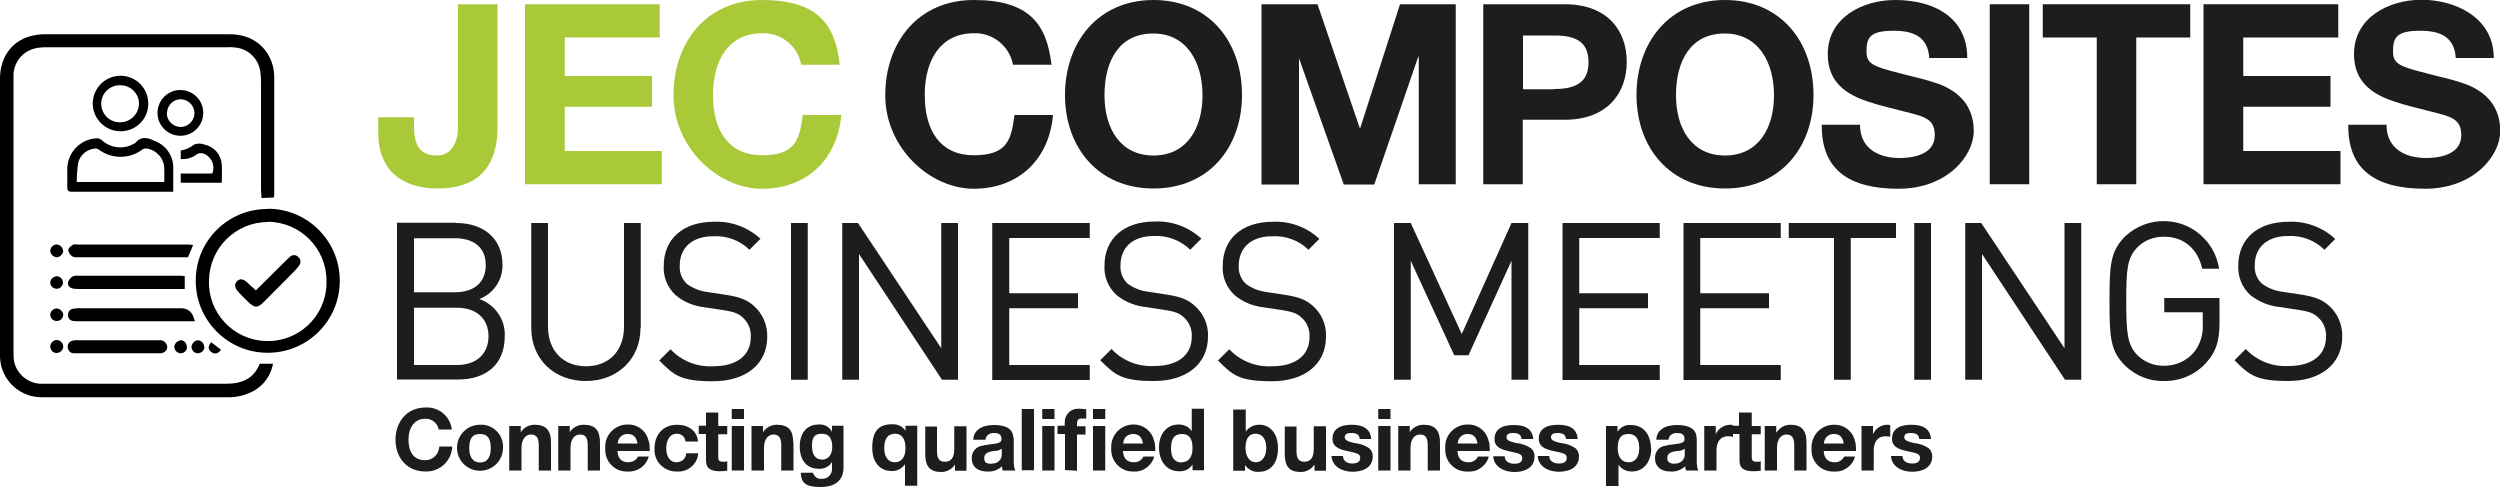
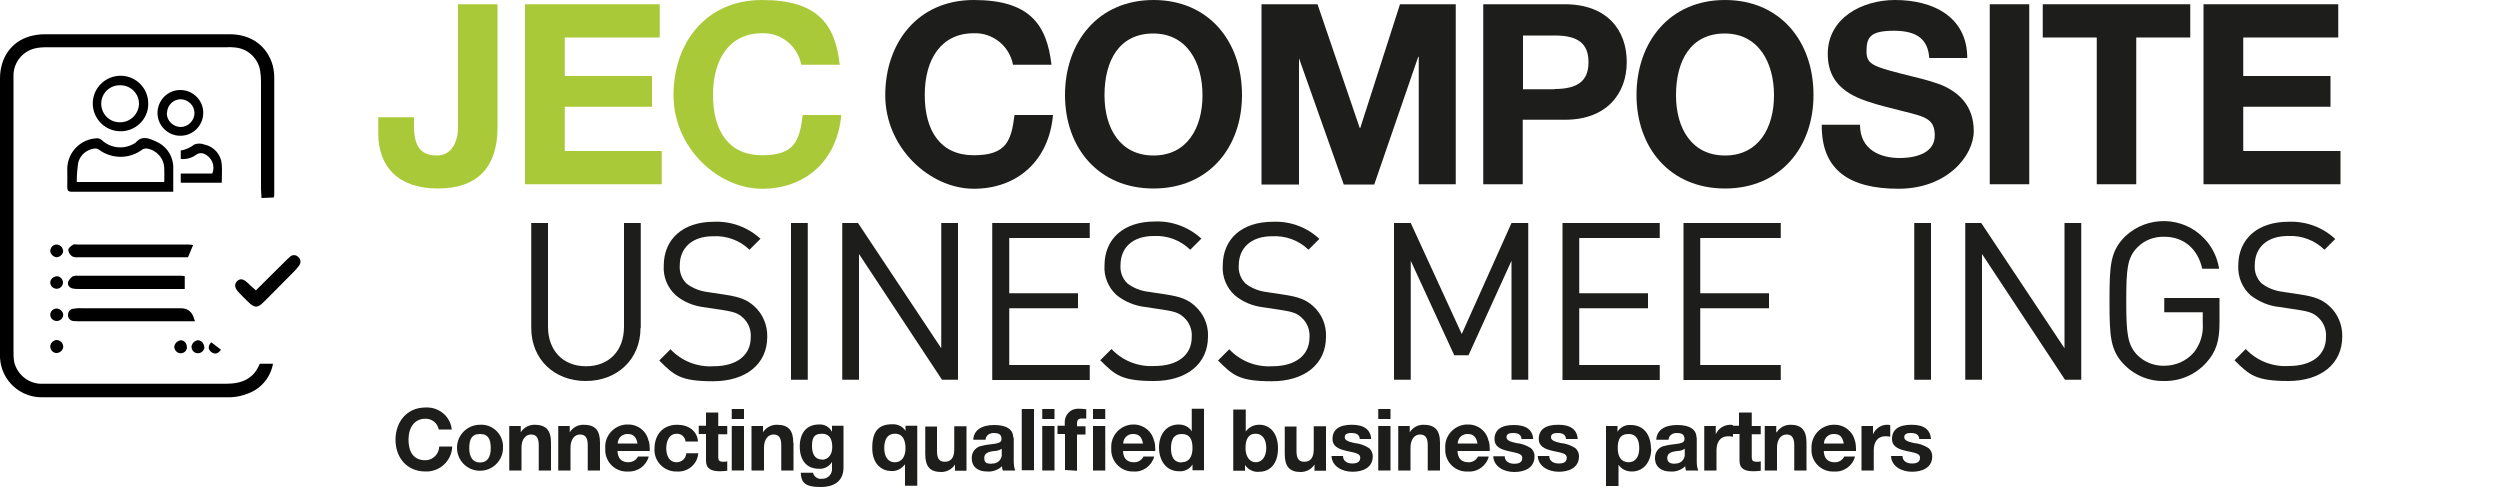
<svg xmlns="http://www.w3.org/2000/svg" id="uuid-76ace912-561e-4dd0-bb30-8741940a4f0f" viewBox="0 0 1000 194.9">
  <defs>
    <style>.uuid-3fe8268f-cc29-49bf-b17c-8dc53b95833b{fill:#aac939;}.uuid-efee59fe-52e0-4c62-8295-8e631f41ec82{fill:#1d1d1b;}</style>
  </defs>
  <g id="uuid-2f25d5ca-901c-4c86-803f-a131675f4a8b">
    <g id="uuid-b0a356f0-c7a1-478a-8351-f96c8dd0c623">
      <g id="uuid-4dd5168e-d89d-437d-b218-b64fa6c6d41e">
        <path class="uuid-3fe8268f-cc29-49bf-b17c-8dc53b95833b" d="m199,1.7v49.4c0,15.7-8,24.3-23.8,24.3s-23.9-8.6-23.9-22.1v-6.4h14.3v3.6c0,8.5,3.1,11.7,9.2,11.7s8.4-5.9,8.4-11.2V1.7h15.8Z" />
        <path class="uuid-3fe8268f-cc29-49bf-b17c-8dc53b95833b" d="m263.9,1.7v13.3h-38v15.4h34.9v12.3h-34.9v17.7h38.8v13.3h-54.7V1.7h53.9Z" />
        <path class="uuid-3fe8268f-cc29-49bf-b17c-8dc53b95833b" d="m335.9,25.9h-15.4c-1.4-7.5-8.1-12.9-15.7-12.6-12.9,0-19.6,10.2-19.6,24.7s6.4,24.1,19.6,24.1,15-5.9,16.3-16.1h15.4c-1.6,18.2-14.2,29.5-31.7,29.5s-35.4-16.3-35.4-37.4S282.5,0,304.8,0s29.3,9.7,31.1,25.9Z" />
        <path class="uuid-efee59fe-52e0-4c62-8295-8e631f41ec82" d="m420.6,25.9h-15.4c-1.4-7.5-8.1-12.9-15.7-12.6-12.9,0-19.6,10.2-19.6,24.7s6.4,24.1,19.6,24.1,15-5.9,16.3-16.1h15.4c-1.6,18.2-14.2,29.5-31.7,29.5s-35.4-16.3-35.4-37.4S367.2,0,389.5,0s29.2,9.7,31.1,25.9Z" />
        <path class="uuid-efee59fe-52e0-4c62-8295-8e631f41ec82" d="m496.8,38c0,21-13.3,37.4-35.4,37.4s-35.4-16.4-35.4-37.4S439.1,0,461.4,0c21.9,0,35.4,16.3,35.4,38Zm-35.4,24.2c13.4,0,19.6-11,19.6-24.1s-6.2-24.7-19.7-24.7-19.5,10.7-19.5,24.7c0,13.4,6.4,24.1,19.6,24.1Z" />
        <path class="uuid-efee59fe-52e0-4c62-8295-8e631f41ec82" d="m527,1.7l16.9,49.5h.2l15.9-49.5h22.3v72h-14.8V22.7h-.2l-17.6,51.1h-12.2l-17.9-50.5h0v50.5h-15V1.7h22.4Z" />
        <path class="uuid-efee59fe-52e0-4c62-8295-8e631f41ec82" d="m625.9,1.7c16.9,0,24.8,10.3,24.8,23.1s-8.2,23.1-24.7,23.1h-16.9v25.8h-15.8V1.7h32.6Zm-4.1,33.9c9.1,0,13.6-3.1,13.6-10.7s-4.3-10.7-13.5-10.7h-12.7v21.5h12.6Z" />
        <path class="uuid-efee59fe-52e0-4c62-8295-8e631f41ec82" d="m725.4,38c0,21-13.3,37.4-35.4,37.4s-35.4-16.4-35.4-37.4S667.7,0,690,0c21.9,0,35.4,16.3,35.4,38Zm-35.4,24.2c13.4,0,19.6-11,19.6-24.1s-6.2-24.7-19.7-24.7-19.5,10.7-19.5,24.7c0,13.4,6.4,24.1,19.6,24.1Z" />
        <path class="uuid-efee59fe-52e0-4c62-8295-8e631f41ec82" d="m787,23.2h-15.3c-.5-7.3-4.7-10.9-14.1-10.9s-11,2.5-11,8.2,3,6.2,19.2,10.3c3.5.8,6.9,1.8,10.3,3,7.5,3,13.4,8.6,13.4,18.6s-10.7,23.1-30.1,23.1-30.7-7.3-30.7-25.1v-.5h15.3c0,10.2,8.4,13.3,15.8,13.3s14.1-2.4,14.1-9-3.7-7.5-12.6-9.7c-5.4-1.4-9.9-2.4-14.5-4-10.9-3.6-15.7-9.7-15.7-18.9C731.1,7.2,744.8,0,758,0c15.5,0,28.9,6.9,28.9,23.2Z" />
        <path class="uuid-efee59fe-52e0-4c62-8295-8e631f41ec82" d="m811.7,1.7v72h-15.8V1.7h15.8Z" />
        <path class="uuid-efee59fe-52e0-4c62-8295-8e631f41ec82" d="m876.1,1.7v13.3h-21.6v58.7h-15.8V15h-21.6V1.7h59Z" />
        <path class="uuid-efee59fe-52e0-4c62-8295-8e631f41ec82" d="m935.3,1.7v13.3h-38v15.4h34.9v12.3h-34.9v17.7h38.9v13.3h-54.8V1.7h53.9Z" />
-         <path class="uuid-efee59fe-52e0-4c62-8295-8e631f41ec82" d="m997.6,23.2h-15.3c-.5-7.3-4.7-10.9-14.1-10.9s-11,2.5-11,8.2,3,6.2,19.2,10.3c3.5.8,6.9,1.8,10.3,3,7.5,3,13.4,8.6,13.4,18.6s-10.7,23.1-30.1,23.1-30.7-7.3-30.7-25.1v-.5h15.3c0,10.2,8.4,13.3,15.8,13.3s14.1-2.4,14.1-9-3.7-7.5-12.6-9.7c-5.3-1.4-9.9-2.4-14.5-4-10.9-3.6-15.8-9.7-15.8-18.9,0-14.5,13.8-21.7,27-21.7s28.9,6.9,28.9,23.2Z" />
-         <path class="uuid-efee59fe-52e0-4c62-8295-8e631f41ec82" d="m182.5,89.2c10.9,0,18.5,6.2,18.5,16.7.1,6.1-3.6,11.6-9.3,13.7,6.3,2.2,10.5,8.2,10.2,14.9,0,11.4-7.6,17.3-18.7,17.3h-24.4v-62.7h23.6Zm-16.9,6v21.7h16.4c7,0,12.3-3.4,12.3-10.9s-5.4-10.7-12.3-10.7h-16.4Zm0,27.7v23.1h17.2c7.8,0,12.6-4.5,12.6-11.5s-4.8-11.4-12.6-11.4h-17.2Z" />
        <path class="uuid-efee59fe-52e0-4c62-8295-8e631f41ec82" d="m256.2,131.2c0,12.5-9.3,21.2-21.9,21.2s-21.8-8.7-21.8-21.2v-42h6.7v41.5c0,9.5,6,15.8,15.2,15.8s15.2-6.2,15.2-15.8v-41.5h6.7v42Z" />
        <path class="uuid-efee59fe-52e0-4c62-8295-8e631f41ec82" d="m304.1,95.6l-4.3,4.3c-3.9-3.8-9.2-5.7-14.6-5.4-8.4,0-13.3,4.7-13.3,11.7-.2,2.7.8,5.4,2.8,7.3,2.4,1.8,5.2,2.9,8.2,3.3l7.3,1.1c5.8.9,8.6,2,11.4,4.5,3.5,3.1,5.4,7.6,5.3,12.3,0,11-8.6,17.8-21.7,17.8s-15.6-2.4-21.5-8.3l4.5-4.5c4.4,4.7,10.7,7.2,17.2,6.8,9.2,0,14.9-4.3,14.9-11.6.2-2.9-.9-5.8-3.1-7.8-1.9-1.8-3.7-2.4-8.2-3.1l-7.3-1.1c-4.2-.5-8.2-2.1-11.4-4.8-3.3-3-5.1-7.4-4.8-11.8,0-10.7,7.7-17.6,20.1-17.6,6.9-.3,13.6,2.2,18.7,6.9Z" />
        <path class="uuid-efee59fe-52e0-4c62-8295-8e631f41ec82" d="m323.1,151.9h-6.7v-62.7h6.7v62.7Z" />
        <path class="uuid-efee59fe-52e0-4c62-8295-8e631f41ec82" d="m383.2,151.9h-6.4l-33.2-50.3v50.3h-6.7v-62.7h6.3l33.3,50.1v-50.1h6.7v62.7Z" />
        <path class="uuid-efee59fe-52e0-4c62-8295-8e631f41ec82" d="m435.9,95.2h-32.2v22.1h27.5v6h-27.5v22.7h32.2v6h-39v-62.8h39v6Z" />
        <path class="uuid-efee59fe-52e0-4c62-8295-8e631f41ec82" d="m480.4,95.6l-4.3,4.3c-3.9-3.8-9.2-5.8-14.6-5.5-8.5,0-13.3,4.7-13.3,11.7-.2,2.7.8,5.4,2.8,7.3,2.4,1.8,5.2,2.9,8.2,3.3l7.3,1.1c5.8.9,8.6,2,11.4,4.5,3.5,3.1,5.5,7.6,5.3,12.3,0,11-8.6,17.8-21.6,17.8s-15.6-2.4-21.5-8.3l4.5-4.5c4.4,4.7,10.7,7.2,17.2,6.8,9.2,0,14.9-4.3,14.9-11.6.2-2.9-.9-5.8-3.1-7.8-1.9-1.8-3.7-2.4-8.2-3.1l-7.3-1.1c-4.2-.5-8.2-2.1-11.5-4.8-3.3-3-5.1-7.4-4.8-11.8,0-10.7,7.7-17.6,20.1-17.6,6.9-.3,13.6,2.2,18.7,6.9Z" />
        <path class="uuid-efee59fe-52e0-4c62-8295-8e631f41ec82" d="m527.7,95.6l-4.3,4.3c-3.9-3.8-9.2-5.7-14.6-5.4-8.4,0-13.3,4.7-13.3,11.7-.2,2.7.8,5.4,2.8,7.3,2.4,1.8,5.2,2.9,8.2,3.3l7.3,1.1c5.8.9,8.6,2,11.4,4.5,3.5,3.1,5.4,7.6,5.2,12.3,0,11-8.6,17.8-21.7,17.8s-15.6-2.4-21.5-8.3l4.5-4.5c4.4,4.7,10.7,7.2,17.2,6.8,9.2,0,14.9-4.3,14.9-11.6.2-2.9-.9-5.8-3.1-7.8-1.9-1.8-3.7-2.4-8.2-3.1l-7.3-1.1c-4.1-.5-8.1-2.1-11.3-4.8-3.3-3-5.1-7.4-4.8-11.8,0-10.7,7.6-17.6,20.1-17.6,6.9-.3,13.6,2.2,18.6,6.9Z" />
        <path class="uuid-efee59fe-52e0-4c62-8295-8e631f41ec82" d="m611.3,151.9h-6.7v-47.6l-17.2,37.8h-5.7l-17.4-37.8v47.6h-6.7v-62.7h6.7l20.4,44.4,19.9-44.4h6.7v62.7Z" />
        <path class="uuid-efee59fe-52e0-4c62-8295-8e631f41ec82" d="m663.9,95.2h-32.2v22.1h27.5v6h-27.5v22.7h32.2v6h-38.9v-62.8h38.9v6Z" />
        <path class="uuid-efee59fe-52e0-4c62-8295-8e631f41ec82" d="m712.3,95.2h-32.2v22.1h27.5v6h-27.5v22.7h32.2v6h-38.9v-62.8h38.9v6Z" />
-         <path class="uuid-efee59fe-52e0-4c62-8295-8e631f41ec82" d="m758.4,95.2h-18.1v56.7h-6.7v-56.7h-18.1v-6h42.9v6Z" />
        <path class="uuid-efee59fe-52e0-4c62-8295-8e631f41ec82" d="m772.4,151.9h-6.7v-62.7h6.7v62.7Z" />
        <path class="uuid-efee59fe-52e0-4c62-8295-8e631f41ec82" d="m832.4,151.9h-6.4l-33.2-50.3v50.3h-6.7v-62.7h6.4l33.3,50.1v-50.1h6.7v62.7Z" />
        <path class="uuid-efee59fe-52e0-4c62-8295-8e631f41ec82" d="m887.6,107.5h-6.7c-1.8-8-7.4-12.8-15.2-12.8-4.1-.1-8,1.4-10.8,4.3-4,4.1-4.4,8.6-4.4,21.5s.5,17.4,4.4,21.5c2.9,2.9,6.8,4.4,10.8,4.3,4.6,0,8.9-1.9,11.9-5.4,2.5-3.2,3.8-7.3,3.5-11.4v-4.6h-15.4v-5.7h22.1v9.9c0,7.2-1.3,11.6-5.4,16.1-4.3,4.7-10.4,7.3-16.7,7.2-5.8.2-11.5-2.1-15.7-6.2-5.9-5.9-6.2-11.4-6.2-25.8s.3-19.8,6.2-25.8c9-8.5,23.2-8.2,31.7.8,3.1,3.2,5.1,7.3,5.9,11.8h0Z" />
        <path class="uuid-efee59fe-52e0-4c62-8295-8e631f41ec82" d="m934.1,95.6l-4.3,4.3c-3.9-3.8-9.2-5.8-14.6-5.5-8.5,0-13.3,4.7-13.3,11.7-.2,2.7.8,5.4,2.8,7.3,2.4,1.8,5.2,2.9,8.2,3.3l7.3,1.1c5.8.9,8.6,2,11.4,4.5,3.5,3.1,5.4,7.6,5.3,12.3,0,11-8.6,17.8-21.6,17.8s-15.6-2.4-21.5-8.3l4.5-4.5c4.4,4.7,10.7,7.2,17.2,6.8,9.2,0,14.9-4.3,14.9-11.6.2-2.9-.9-5.8-3.1-7.8-1.9-1.8-3.7-2.4-8.2-3.1l-7.3-1.1c-4.2-.4-8.2-2.1-11.6-4.7-3.3-3-5.1-7.3-4.9-11.8,0-10.7,7.7-17.6,20.1-17.6,6.9-.3,13.7,2.2,18.7,6.9Z" />
        <path class="uuid-efee59fe-52e0-4c62-8295-8e631f41ec82" d="m180.7,171.8h-5.2c-.5-2.6-2.8-4.4-5.4-4.3-4.3,0-6.7,3.5-6.7,8.4s2.1,8.2,6.7,8.2c3,0,5.5-2.4,5.6-5.5,0,0,0,0,0,0h5.2c-.2,5.7-5,10.2-10.7,10,0,0,0,0,0,0-7.5,0-12-5.6-12-12.7s4.5-12.9,12-12.9c5.3-.3,9.9,3.5,10.5,8.7Z" />
        <path class="uuid-efee59fe-52e0-4c62-8295-8e631f41ec82" d="m201.2,179.3c-.1,5.1-4.3,9.1-9.4,9-5.1-.1-9.1-4.3-9-9.4.1-5,4.2-9,9.2-9,4.8-.3,8.9,3.4,9.2,8.2,0,.4,0,.8,0,1.2Zm-9.2,5.7c2.9,0,4.3-2.1,4.3-5.7s-1-5.7-4.3-5.7-4.3,2.1-4.3,5.7,1.5,5.7,4.3,5.7Z" />
        <path class="uuid-efee59fe-52e0-4c62-8295-8e631f41ec82" d="m220.4,177.1v11.1h-4.9v-10.1c0-2.9-.9-4.3-3.1-4.3s-3.8,2-3.8,5.2v9.2h-4.9v-17.8h4.6v2.5h0c1.2-1.9,3.3-3,5.5-3,4.6,0,6.6,2.2,6.6,7.2Z" />
        <path class="uuid-efee59fe-52e0-4c62-8295-8e631f41ec82" d="m240,177.1v11.1h-4.9v-10.1c0-2.9-.9-4.3-3.1-4.3s-3.8,2-3.8,5.2v9.2h-4.9v-17.8h4.6v2.5h0c1.2-1.9,3.2-3,5.5-3,4.7,0,6.6,2.2,6.6,7.2Z" />
        <path class="uuid-efee59fe-52e0-4c62-8295-8e631f41ec82" d="m259.5,176.4c.3,1,.4,2.1.4,3.1v.9h-12.9c.1,3,1.7,4.5,4.3,4.5,1.6,0,3.2-.8,3.9-2.3h4.3c-1,3.7-4.4,6.2-8.3,6-4.7.3-8.8-3.3-9.1-8.1,0-.4,0-.9,0-1.3-.3-4.9,3.5-9.1,8.4-9.4.2,0,.4,0,.6,0,4-.1,7.5,2.6,8.3,6.5Zm-4.5,1c-.5-2.7-1.7-3.8-3.9-3.8-2.1-.1-3.9,1.5-4,3.6,0,0,0,.1,0,.2h7.9Z" />
        <path class="uuid-efee59fe-52e0-4c62-8295-8e631f41ec82" d="m279,176.6h-4.8c-.1-1.8-1.7-3.2-3.5-3.1,0,0,0,0,0,0-3,0-4.2,2.9-4.2,5.8s1.2,5.6,4.1,5.6c2.1,0,3.8-1.5,3.9-3.6,0,0,0,0,0,0h4.8c-.3,4.4-4.2,7.6-8.5,7.3,0,0,0,0,0,0-4.7.2-8.8-3.5-9-8.2,0-.3,0-.6,0-.9,0-5.7,3.4-9.6,9.1-9.6,4.5,0,8,2.5,8.3,6.7Z" />
        <path class="uuid-efee59fe-52e0-4c62-8295-8e631f41ec82" d="m287.3,165.1v5.3h3.6v3.3h-3.6v8.9c0,1.7.4,2.1,2.1,2.1.5,0,1,0,1.5-.2v3.8c-1,.1-1.9.2-2.9.2-3.7,0-5.6-1.1-5.6-4.3v-10.6h-2.9v-3.3h2.9v-5.3h4.8Z" />
        <path class="uuid-efee59fe-52e0-4c62-8295-8e631f41ec82" d="m297.6,163.6v4h-4.9v-4h4.9Zm0,6.8v17.8h-4.9v-17.8h4.9Z" />
        <path class="uuid-efee59fe-52e0-4c62-8295-8e631f41ec82" d="m317.4,177.1v11.1h-4.9v-10.1c0-2.9-.9-4.3-3.1-4.3s-3.8,2-3.8,5.2v9.2h-5v-17.8h4.6v2.5h0c1.2-1.9,3.3-3,5.5-3,4.7,0,6.6,2.2,6.6,7.2Z" />
        <path class="uuid-efee59fe-52e0-4c62-8295-8e631f41ec82" d="m332.8,172.7h0v-2.4h4.6v16.7c0,4.6-2.7,7.8-9.2,7.8s-7.7-2-7.9-5.7h4.9c.4,1.6,2,2.7,3.6,2.4,2.1.1,3.8-1.5,4-3.5,0-.3,0-.5,0-.8v-2.4h0c-1.1,1.8-3.2,2.9-5.3,2.7-5.1,0-7.6-3.7-7.6-8.9s2.6-8.8,7.6-8.8c2.2-.2,4.2.9,5.3,2.9Zm-4.1,11.2c2.6,0,4.2-2.1,4.2-5s-.8-5.4-4.2-5.4-3.9,2.1-3.9,5,1.1,5.3,3.9,5.3h0Z" />
        <path class="uuid-efee59fe-52e0-4c62-8295-8e631f41ec82" d="m362.2,172.6h0v-2.3h4.7v24h-4.9v-8.6h0c-1.3,1.8-3.4,2.9-5.6,2.7-3.3,0-7.5-2.4-7.5-9.2s2.6-9.5,8-9.5c2.2-.1,4.3.9,5.4,2.8Zm-4.3,12.3c3,0,4.3-2.5,4.3-5.6s-1-5.8-4.2-5.8-4.3,2.5-4.3,5.7,1.3,5.7,4.2,5.7h0Z" />
        <path class="uuid-efee59fe-52e0-4c62-8295-8e631f41ec82" d="m374.8,170.4v10c0,2.7.7,4.3,3.1,4.3s3.8-1.5,3.8-5v-9.2h4.9v17.8h-4.6v-2.5h0c-1.2,1.9-3.3,3-5.5,3-4.6,0-6.4-2.3-6.4-7.2v-11h4.8Z" />
        <path class="uuid-efee59fe-52e0-4c62-8295-8e631f41ec82" d="m405.5,175v9.4c0,1.3.1,2.6.6,3.8h-5c-.2-.6-.3-1.1-.3-1.7-1.6,1.5-3.8,2.3-6,2.1-3.7,0-6.1-1.9-6.1-5.3-.1-2.5,1.7-4.7,4.2-5,1.8-.5,4.1-.6,5.6-.9s2.1-.8,2.1-1.8c0-2.1-1.5-2.4-3.1-2.4s-3.1.8-3.3,2.7h-4.9c.2-3.9,3.4-5.9,8.4-5.9s7.6,1.8,7.6,5.1Zm-8.8,10.4c2,.2,3.7-1.2,4-3.1,0-.3,0-.6,0-.9v-1.9c-.9.6-1.9.9-3,.9-2.5.3-4,.9-4,2.8s.9,2.3,3,2.3Z" />
        <path class="uuid-efee59fe-52e0-4c62-8295-8e631f41ec82" d="m413.6,163.6v24.5h-4.9v-24.5h4.9Z" />
        <path class="uuid-efee59fe-52e0-4c62-8295-8e631f41ec82" d="m421.8,163.6v4h-4.9v-4h4.9Zm0,6.8v17.8h-4.9v-17.8h4.9Z" />
        <path class="uuid-efee59fe-52e0-4c62-8295-8e631f41ec82" d="m426,188.1v-14.5h-3v-3.3h2.9v-1.3c-.1-2.9,2.1-5.4,5-5.5.3,0,.6,0,1,0,.3,0,1.1,0,2.6.2v3.7c-.6,0-1.2,0-1.8,0-1.3,0-1.9.5-1.9,2.1v1h3.4v3.3h-3.4v14.5l-4.8-.3Zm16.1-24.5v4h-4.9v-4h4.9Zm0,6.8v17.8h-4.9v-17.8h4.9Z" />
        <path class="uuid-efee59fe-52e0-4c62-8295-8e631f41ec82" d="m461.7,176.4c.3,1,.4,2.1.4,3.1v.9h-12.9c.1,3,1.7,4.5,4.3,4.5,1.6.1,3.2-.8,3.9-2.3h4.3c-1,3.7-4.5,6.3-8.3,6-4.7.2-8.7-3.6-8.9-8.3,0-.4,0-.7,0-1.1-.3-4.9,3.5-9.1,8.4-9.4.2,0,.4,0,.6,0,3.9,0,7.3,2.7,8.1,6.5Zm-4.5,1c-.5-2.7-1.7-3.8-3.9-3.8-2.1-.1-3.9,1.5-4,3.6,0,0,0,.1,0,.2h7.9Z" />
        <path class="uuid-efee59fe-52e0-4c62-8295-8e631f41ec82" d="m481.6,163.6v24.5h-4.6v-2.3h0c-1.1,1.8-3.2,2.9-5.4,2.7-5.3,0-8-4.5-8-9.5s2.7-9.2,7.9-9.2c2.1,0,4.1.9,5.2,2.7h0v-9h4.9Zm-8.9,21.3c2.8,0,4.3-2.1,4.3-5.7s-1.2-5.6-4.3-5.6-4.3,2.1-4.3,5.7,1.3,5.7,4.3,5.7Z" />
        <path class="uuid-efee59fe-52e0-4c62-8295-8e631f41ec82" d="m498.3,163.6v9h0c1.3-1.8,3.4-2.8,5.6-2.7,3.6,0,7.3,2.9,7.3,9.4s-3.5,9.4-7.4,9.4c-2.3.3-4.5-.8-5.8-2.7h0v2.3h-4.7v-24.5h4.9Zm4,21.3c2.7,0,4.2-2.5,4.2-5.7s-1.3-5.7-4.3-5.7-4,2.5-4,5.7,1.5,5.7,4.1,5.7h0Z" />
        <path class="uuid-efee59fe-52e0-4c62-8295-8e631f41ec82" d="m518.6,170.4v10c0,2.7.7,4.3,3.1,4.3s3.8-1.5,3.8-5v-9.2h4.9v17.8h-4.6v-2.5h0c-1.2,1.9-3.3,3-5.5,3-4.6,0-6.4-2.3-6.4-7.2v-11h4.8Z" />
        <path class="uuid-efee59fe-52e0-4c62-8295-8e631f41ec82" d="m548.5,175.6h-4.6c-.1-1.7-1.3-2.4-3.3-2.4s-2.7.6-2.7,1.7,1.1,1.7,3.8,2.3c2.2.2,4.2.9,6,2.1.9.8,1.4,2,1.4,3.2,0,4.6-4,6.2-8.1,6.2s-8.2-2.1-8.4-6.3h4.6c0,2,1.7,3,3.7,3s3.2-.7,3.2-2.3-1.5-1.9-5.3-2.7c-3.8-.8-5.8-2.1-5.8-4.8,0-3.8,2.7-5.7,7.7-5.7s7.5,2,7.8,5.7Z" />
        <path class="uuid-efee59fe-52e0-4c62-8295-8e631f41ec82" d="m556.2,163.6v4h-4.9v-4h4.9Zm0,6.8v17.8h-4.9v-17.8h4.9Z" />
        <path class="uuid-efee59fe-52e0-4c62-8295-8e631f41ec82" d="m576,177.1v11.1h-4.9v-10.1c0-2.9-.9-4.3-3.1-4.3s-3.8,2-3.8,5.2v9.2h-4.9v-17.8h4.6v2.5h0c1.2-1.9,3.2-3,5.5-3,4.6,0,6.6,2.2,6.6,7.2Z" />
        <path class="uuid-efee59fe-52e0-4c62-8295-8e631f41ec82" d="m595.5,176.4c.3,1,.4,2.1.4,3.1v.9h-12.9c.1,3,1.7,4.5,4.3,4.5,1.6.1,3.2-.8,3.9-2.3h4.3c-.9,3.7-4.5,6.3-8.3,6-4.7.3-8.8-3.3-9.1-8.1,0-.4,0-.9,0-1.3-.3-4.9,3.5-9.1,8.4-9.4.2,0,.4,0,.6,0,4-.1,7.5,2.6,8.3,6.5Zm-4.5,1c-.5-2.7-1.7-3.8-3.9-3.8-2.1-.1-3.9,1.5-4,3.6,0,0,0,.1,0,.2h7.9Z" />
        <path class="uuid-efee59fe-52e0-4c62-8295-8e631f41ec82" d="m613.2,175.6h-4.6c-.1-1.7-1.3-2.4-3.3-2.4s-2.7.6-2.7,1.7,1.1,1.7,3.8,2.3c2.2.2,4.2.9,6,2.1.9.8,1.5,2,1.4,3.3,0,4.6-4,6.2-8.1,6.2s-8.2-2.1-8.4-6.3h4.6c0,2,1.7,3,3.8,3s3.2-.7,3.2-2.3-1.5-1.9-5.3-2.7c-3.8-.8-5.8-2.1-5.8-4.8,0-3.8,2.7-5.7,7.7-5.7s7.5,1.9,7.8,5.6Z" />
        <path class="uuid-efee59fe-52e0-4c62-8295-8e631f41ec82" d="m631,175.6h-4.6c-.1-1.7-1.3-2.4-3.3-2.4s-2.7.6-2.7,1.7,1.1,1.7,3.8,2.3c2.2.2,4.2.9,6,2.1.9.8,1.4,2,1.4,3.2,0,4.6-4,6.2-8.1,6.2s-8.2-2.1-8.4-6.3h4.6c0,2,1.7,3,3.8,3s3.2-.7,3.2-2.3-1.5-1.9-5.4-2.7c-3.8-.8-5.8-2.1-5.8-4.8,0-3.8,2.7-5.7,7.8-5.7s7.5,2,7.8,5.7Z" />
        <path class="uuid-efee59fe-52e0-4c62-8295-8e631f41ec82" d="m660.5,179.4c0,4.9-2.7,9.2-7.8,9.2-2.1,0-4.1-.9-5.3-2.7h0v8.5h-5v-24h4.6v2.3h0c1.1-1.8,3.2-2.9,5.3-2.7,5.5,0,8.1,4.3,8.1,9.6Zm-9.1,5.5c3,0,4.3-2.5,4.3-5.6s-1-5.7-4.3-5.7-4.3,2.1-4.3,5.7c0,3.2,1.3,5.6,4.3,5.6Z" />
        <path class="uuid-efee59fe-52e0-4c62-8295-8e631f41ec82" d="m678.7,175v9.4c0,1.3.1,2.6.6,3.8h-4.9c-.2-.6-.3-1.1-.3-1.7-1.6,1.5-3.8,2.3-6,2.1-3.6,0-6.1-1.9-6.1-5.3-.1-2.5,1.6-4.7,4.1-5,1.8-.5,4.1-.6,5.6-.9s2.1-.8,2.1-1.8c0-2.1-1.5-2.4-3.1-2.4s-3.1.8-3.3,2.7h-4.9c.2-3.9,3.4-5.9,8.4-5.9s7.7,1.8,7.7,5.1Zm-8.8,10.4c2,.2,3.7-1.2,4-3.1,0-.3,0-.6,0-.9v-1.9c-.9.6-1.9.9-3,.9-2.5.3-4,.9-4,2.8,0,1.4.8,2.3,3,2.3Z" />
        <path class="uuid-efee59fe-52e0-4c62-8295-8e631f41ec82" d="m693.2,170.1v4.6c-.6-.1-1.2-.2-1.8-.2-3.5,0-4.8,2.5-4.8,5.7v8h-4.9v-17.8h4.6v3.3h0c1-2.3,3.2-3.7,5.7-3.8.4,0,.8,0,1.1.2Z" />
        <path class="uuid-efee59fe-52e0-4c62-8295-8e631f41ec82" d="m700.7,165.1v5.3h3.6v3.3h-3.6v8.9c0,1.7.4,2.1,2.1,2.1.5,0,1,0,1.5-.2v3.8c-1,.1-1.9.2-2.9.2-3.7,0-5.6-1.1-5.6-4.3v-10.6h-2.9v-3.3h2.7v-5.3h5Z" />
        <path class="uuid-efee59fe-52e0-4c62-8295-8e631f41ec82" d="m722.6,177.1v11.1h-4.9v-10.1c0-2.9-.9-4.3-3.1-4.3s-3.8,2-3.8,5.2v9.2h-4.9v-17.8h4.6v2.5h.2c1.2-1.9,3.2-3,5.5-3,4.4,0,6.4,2.2,6.4,7.2Z" />
        <path class="uuid-efee59fe-52e0-4c62-8295-8e631f41ec82" d="m742,176.4c.3,1,.4,2.1.4,3.1v.9h-12.9c.1,3,1.7,4.5,4.3,4.5,1.6.1,3.2-.8,3.9-2.3h4.3c-.9,3.7-4.5,6.3-8.3,6-4.7.3-8.8-3.3-9.1-8,0-.4,0-.9,0-1.3-.2-4.9,3.5-9.1,8.5-9.4.2,0,.4,0,.6,0,4-.1,7.5,2.7,8.3,6.6Zm-4.5,1c-.5-2.7-1.6-3.8-3.9-3.8-2.1-.1-3.9,1.5-4,3.6,0,0,0,.1,0,.2h7.9Z" />
        <path class="uuid-efee59fe-52e0-4c62-8295-8e631f41ec82" d="m756.1,170.1v4.6c-.6-.1-1.2-.2-1.8-.2-3.5,0-4.8,2.5-4.8,5.7v8h-4.9v-17.8h4.6v3.3h0c1-2.3,3.2-3.8,5.7-3.8.4,0,.8,0,1.1.2Z" />
        <path class="uuid-efee59fe-52e0-4c62-8295-8e631f41ec82" d="m772.4,175.6h-4.7c-.1-1.7-1.3-2.4-3.3-2.4s-2.7.6-2.7,1.7,1.1,1.7,3.8,2.3c2.2.2,4.2.9,6,2.1.9.8,1.4,2,1.4,3.2,0,4.6-4,6.2-8.1,6.2s-8.2-2.1-8.4-6.3h4.6c0,2,1.7,3,3.8,3s3.2-.7,3.2-2.3-1.5-1.9-5.4-2.7c-3.8-.8-5.8-2.1-5.8-4.8,0-3.8,2.7-5.7,7.8-5.7s7.5,2,7.8,5.7Z" />
        <path d="m109.5,79l-4.9.2c0-1.2-.2-2.3-.2-3.5v-42.1c0-1.4,0-2.7-.2-4.1-.3-5.5-4.6-10-10.1-10.5-1.1-.1-2.1-.2-3.2-.1H18.7c-1.7,0-3.3.1-4.9.5-4.7,1.2-8.1,5.3-8.4,10.2v110.6c0,1.6,0,3.1.3,4.7,1.2,4.8,5.4,8.3,10.3,8.6h74.4c6.4,0,11.1-2,13.5-8h5.3c-1,5.5-4.8,10-10,11.9-2.2.9-4.5,1.4-6.9,1.5H17.4c-9.2.4-17-6.7-17.4-15.9,0-.5,0-1.1,0-1.6V31.4C0,23,4.6,16.6,12,14.5c1.9-.5,3.8-.8,5.8-.8h74.1c8.6,0,15,4.7,17.2,12.5.4,1.6.6,3.3.6,4.9v46.5c0,.4,0,.8-.2,1.5Z" />
-         <path d="m107.2,83.5c15.9,0,28.8,13,28.7,28.9,0,15.9-13,28.8-28.9,28.7-15.9,0-28.8-13-28.7-28.9,0,0,0,0,0,0,0-15.9,12.9-28.7,28.8-28.6,0,0,0,0,0,0Zm0,5.3c-12.9,0-23.4,10.4-23.6,23.3-.5,13,9.7,23.9,22.7,24.3,13,.5,23.9-9.7,24.3-22.7,0-.5,0-.9,0-1.4,0-13-10.5-23.5-23.5-23.6h.1Z" />
        <path d="m77.9,128.5H31.6c-.8,0-1.6,0-2.3-.1-1.2-.1-2.2-1.2-2.1-2.4,0-1.3.8-2.4,2.1-2.5,0,0,0,0,0,0,1.2-.2,2.3-.3,3.5-.2h39.6q3.5,0,4.9,3.2c.1.5.4,1.1.7,2Z" />
        <path d="m77.3,97.9l-2.1,5h-1.9c-14,0-28,0-42,0-.9.1-1.8,0-2.5-.4-.8-.6-1.4-1.5-1.5-2.5,0-.8,1.1-1.6,1.9-2.1.4-.3,1.1-.1,1.7-.1h44.3c.6,0,1.2.1,2.1.2Z" />
        <path d="m73.9,115.6h-41.9c-1,0-2,0-2.9-.2-1.3-.3-2.1-1.2-1.9-2.5.3-.9,1-1.7,1.8-2.3.7-.3,1.5-.4,2.3-.3h40.8c.6,0,1.2,0,1.8.2v5.1Z" />
-         <path d="m47,141.3h-15.6c-.7,0-1.4,0-2,0-1.2,0-2.2-1.1-2.3-2.3-.2-1.2.6-2.4,1.8-2.7.8-.2,1.5-.3,2.3-.2h31.4c.6,0,1.2,0,1.7,0,1.4.1,2.5,1.3,2.6,2.7,0,1.4-1.3,2.5-2.8,2.5h-17.3Z" />
        <path d="m25.3,100.2c0,1.4-1.2,2.6-2.6,2.7-1.3-.1-2.4-1.1-2.6-2.4,0-1.4,1-2.6,2.4-2.7,1.4,0,2.6,1,2.7,2.4Z" />
        <path d="m81.8,138.7c0,1.4-1.2,2.6-2.7,2.6-1.4,0-2.5-1.2-2.5-2.6,0,0,0,0,0-.1.2-1.3,1.2-2.3,2.5-2.5,1.4,0,2.5,1.2,2.6,2.7Z" />
        <path d="m22.6,141.2c-1.4,0-2.5-1.2-2.5-2.7.1-1.3,1.2-2.4,2.5-2.5,1.4,0,2.6,1.1,2.7,2.6,0,1.4-1.3,2.6-2.7,2.6Z" />
        <path d="m74.8,138.8c0,1.4-1.1,2.5-2.5,2.5,0,0-.1,0-.2,0-1.3-.1-2.3-1.2-2.4-2.5.1-1.4,1.2-2.5,2.6-2.7,1.4,0,2.5,1.3,2.4,2.7Z" />
        <path d="m25.2,113.1c-.1,1.4-1.3,2.5-2.7,2.4-1.4-.1-2.5-1.3-2.4-2.7.2-1.3,1.3-2.2,2.6-2.3,1.4,0,2.5,1.2,2.5,2.6Z" />
        <path d="m25.3,125.8c0,1.4-1.1,2.6-2.6,2.6-1.4,0-2.6-1.1-2.6-2.5,0-1.3,1.1-2.4,2.4-2.5,1.4,0,2.6,1,2.8,2.4Z" />
        <path d="m88.4,139.9c-1.2,1.7-2.6,1.9-3.9.9s-1.4-2.4,0-3.9l3.9,3Z" />
        <path d="m102.3,116.2l11.9-11.8c.6-.6,1.1-1.1,1.7-1.6.9-1,2.5-1,3.4,0,0,0,0,0,0,0,1,.8,1.2,2.3.4,3.3,0,0,0,0,0,.1-.5.6-1,1.2-1.5,1.8-4.2,4.3-8.4,8.5-12.6,12.7-2.6,2.6-3.7,2.6-6.4,0-1.4-1.4-2.8-2.7-4.1-4.2s-1.4-3-.2-4.1,2.4-.8,3.9.5c.6.5,1.1,1.1,1.7,1.6s1.3,1.1,2,1.8Z" />
        <path d="m69.4,76.7H28.8c-1.6,0-1.9-.5-1.9-2,.1-2.3,0-4.7,0-7,0-6.8,5.4-12.3,12.2-12.4.7.1,1.4.5,1.9,1,3.6,3.1,8.7,3.5,12.7,1.1.2,0,.5-.2.6-.4,2.6-3,5.5-1.6,8.1-.4,4.5,1.9,7.2,6.4,6.9,11.3,0,2.9,0,5.7,0,8.7Zm-38.9-3.9h35.2c0-1.9.1-3.7,0-5.5-.1-4-3.1-7.3-7-7.9-.6,0-1.1,0-1.6.3-5.2,4-12.3,4-17.5.2-.5-.4-1-.5-1.6-.5-3.2.3-5.9,2.5-6.7,5.6-.4,2.6-.6,5.2-.6,7.8Z" />
        <path d="m59.3,41.6c0,6.1-5.1,11-11.2,10.9,0,0,0,0-.1,0-6.1-.1-11-5.2-10.9-11.3.1-6.1,5.2-11,11.3-10.9,6.1.1,11,5.1,10.9,11.3Zm-3.7-.1c0-4-3.2-7.3-7.3-7.4-4.1-.2-7.6,2.9-7.8,7-.2,4.1,2.9,7.6,7,7.8.3,0,.5,0,.8,0,4-.1,7.2-3.4,7.3-7.4Z" />
        <path d="m63,45.2c0-5.1,4.1-9.2,9.1-9.2,5.1,0,9.2,4.1,9.2,9.1,0,5.1-4.1,9.2-9.1,9.2,0,0,0,0-.1,0-5,0-9.1-4.1-9.1-9.1Zm3.7,0c0,3.1,2.5,5.5,5.5,5.6,3.1,0,5.5-2.5,5.6-5.5,0-3.1-2.5-5.5-5.5-5.6,0,0,0,0,0,0-3,0-5.4,2.4-5.5,5.4v.2Z" />
        <path d="m72.3,63.5v-3.3c2-.3,3.9-1.2,5.4-2.4,1.3-.5,2.7-.5,4,0,3.9.8,6.7,4,7,7.9.2,2.4,0,4.9,0,7.4h-16.4v-3.7h12.6c1.3-3.1-.2-6.6-3.3-7.9-.2,0-.5-.2-.7-.2-.8-.1-1.6,0-2.3.5-1.8,1.4-4.1,2-6.3,1.8Z" />
      </g>
    </g>
  </g>
</svg>